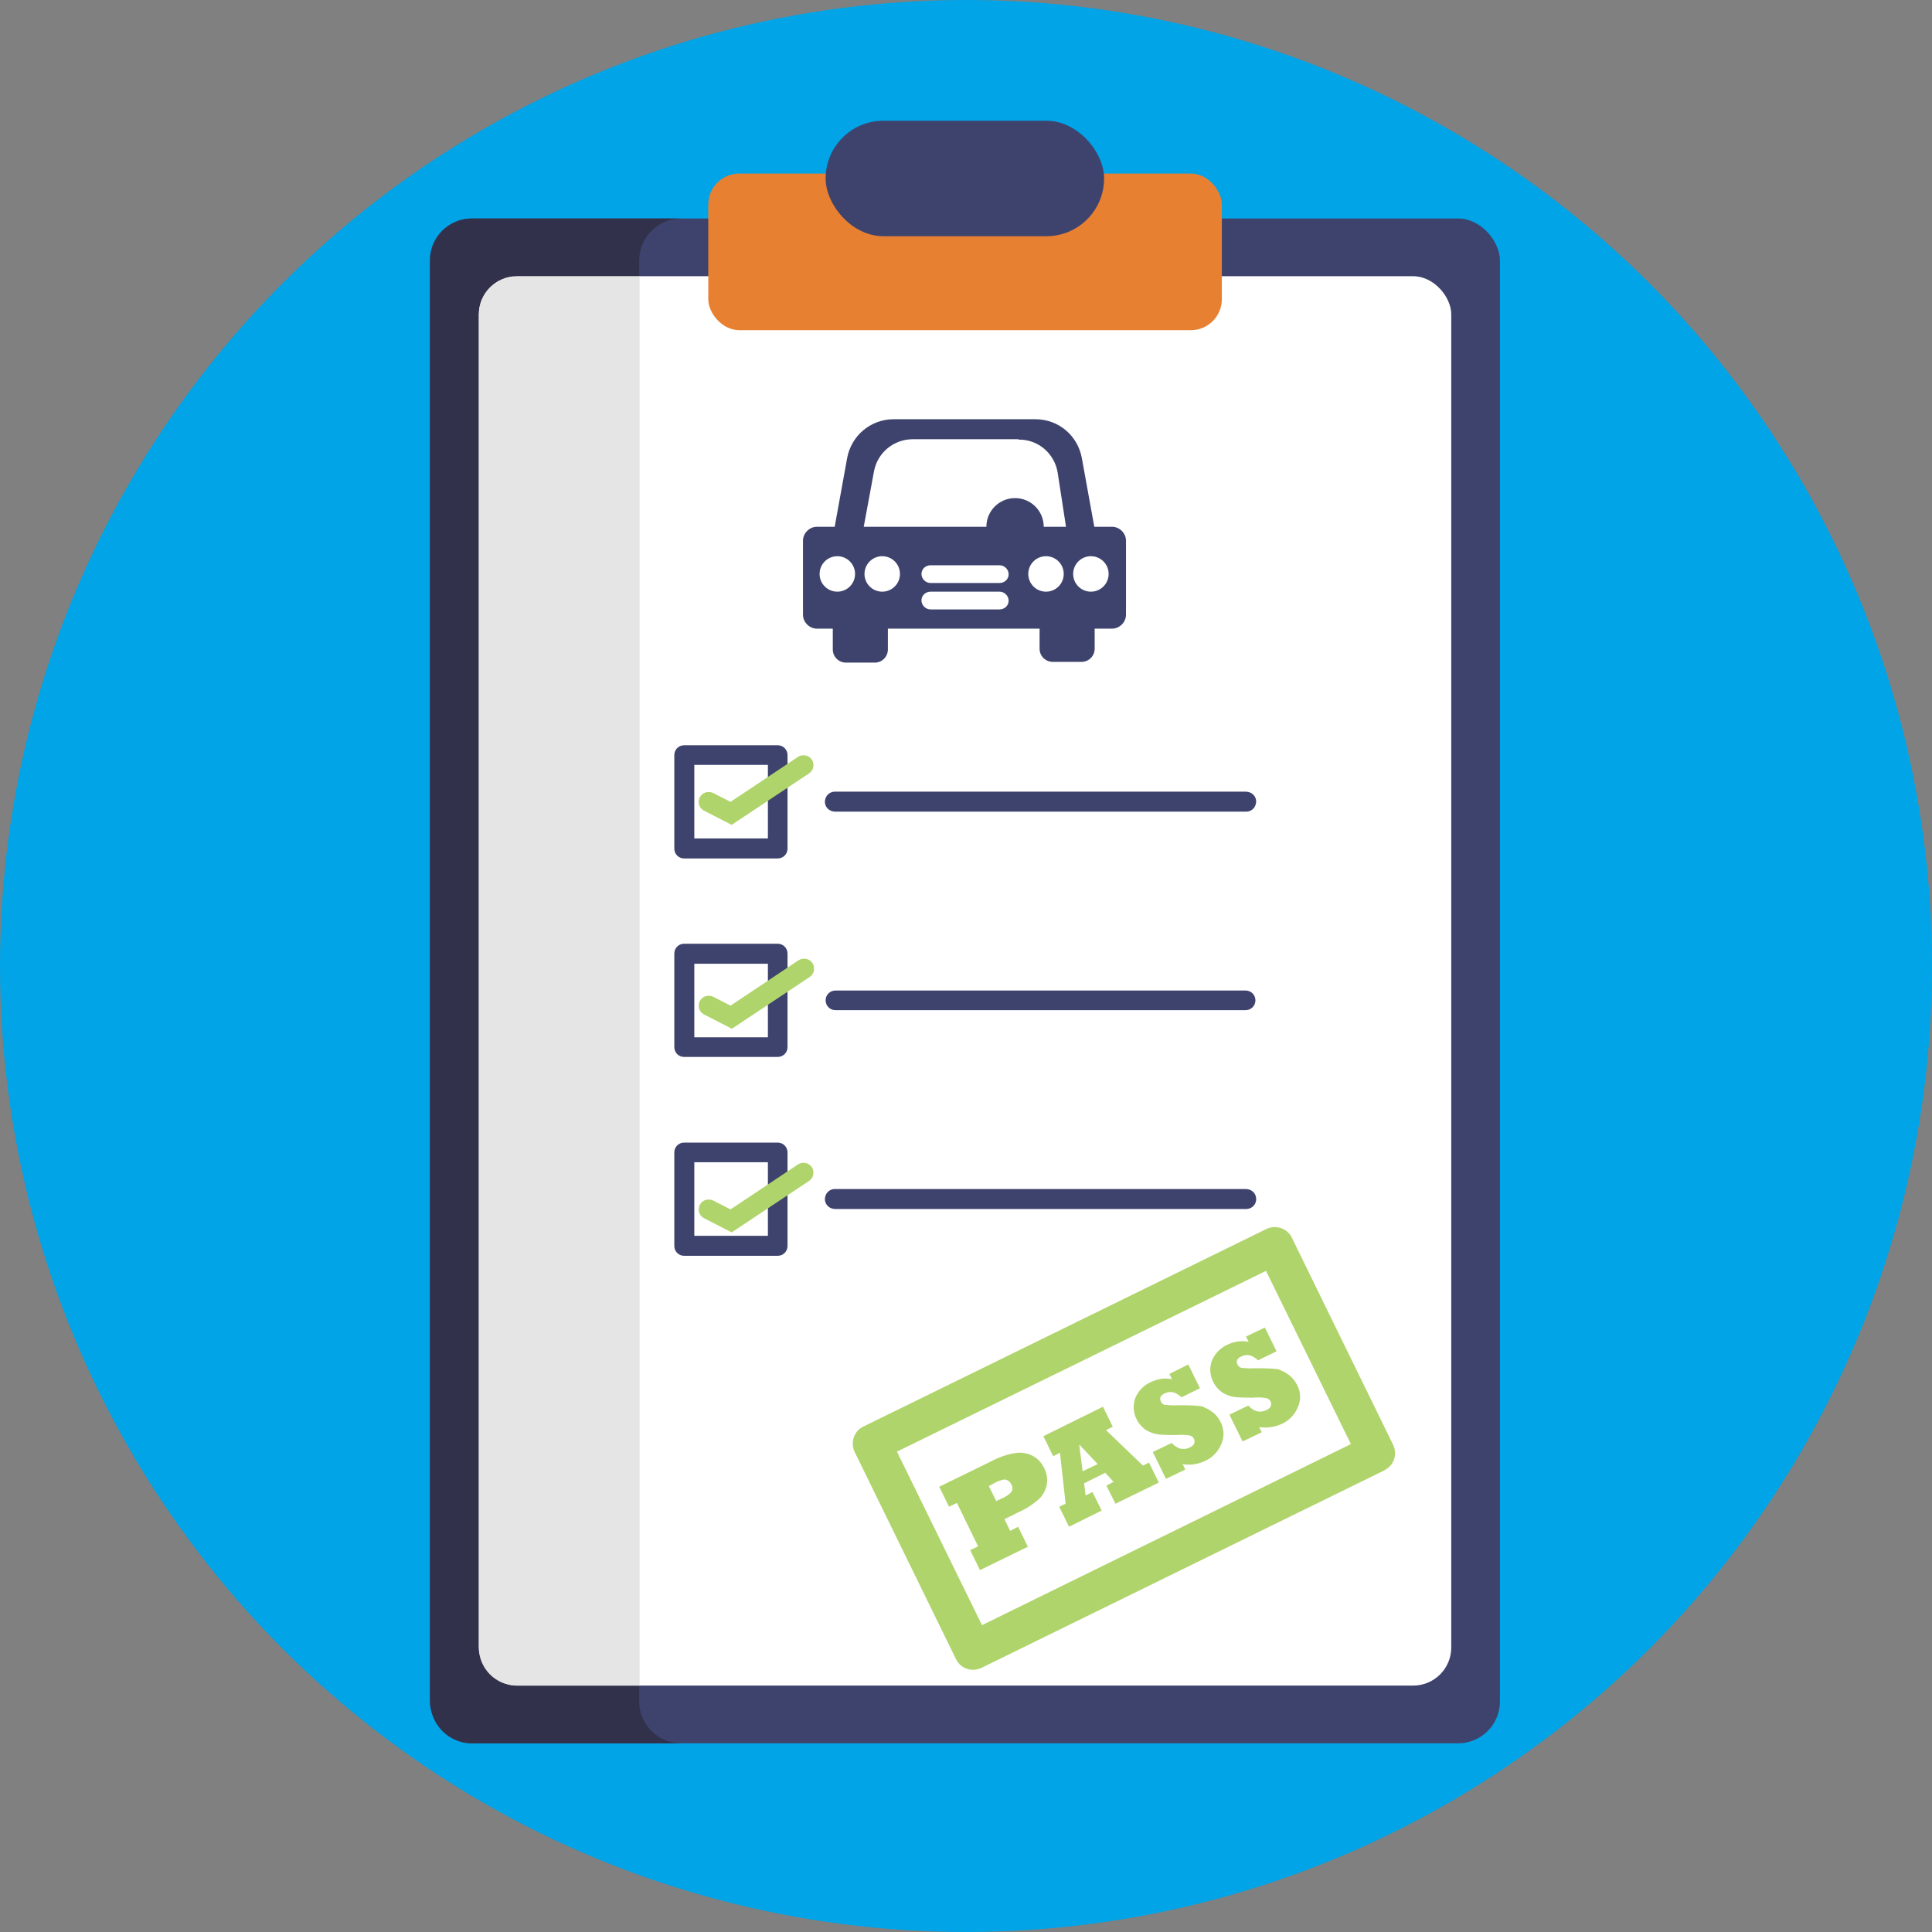
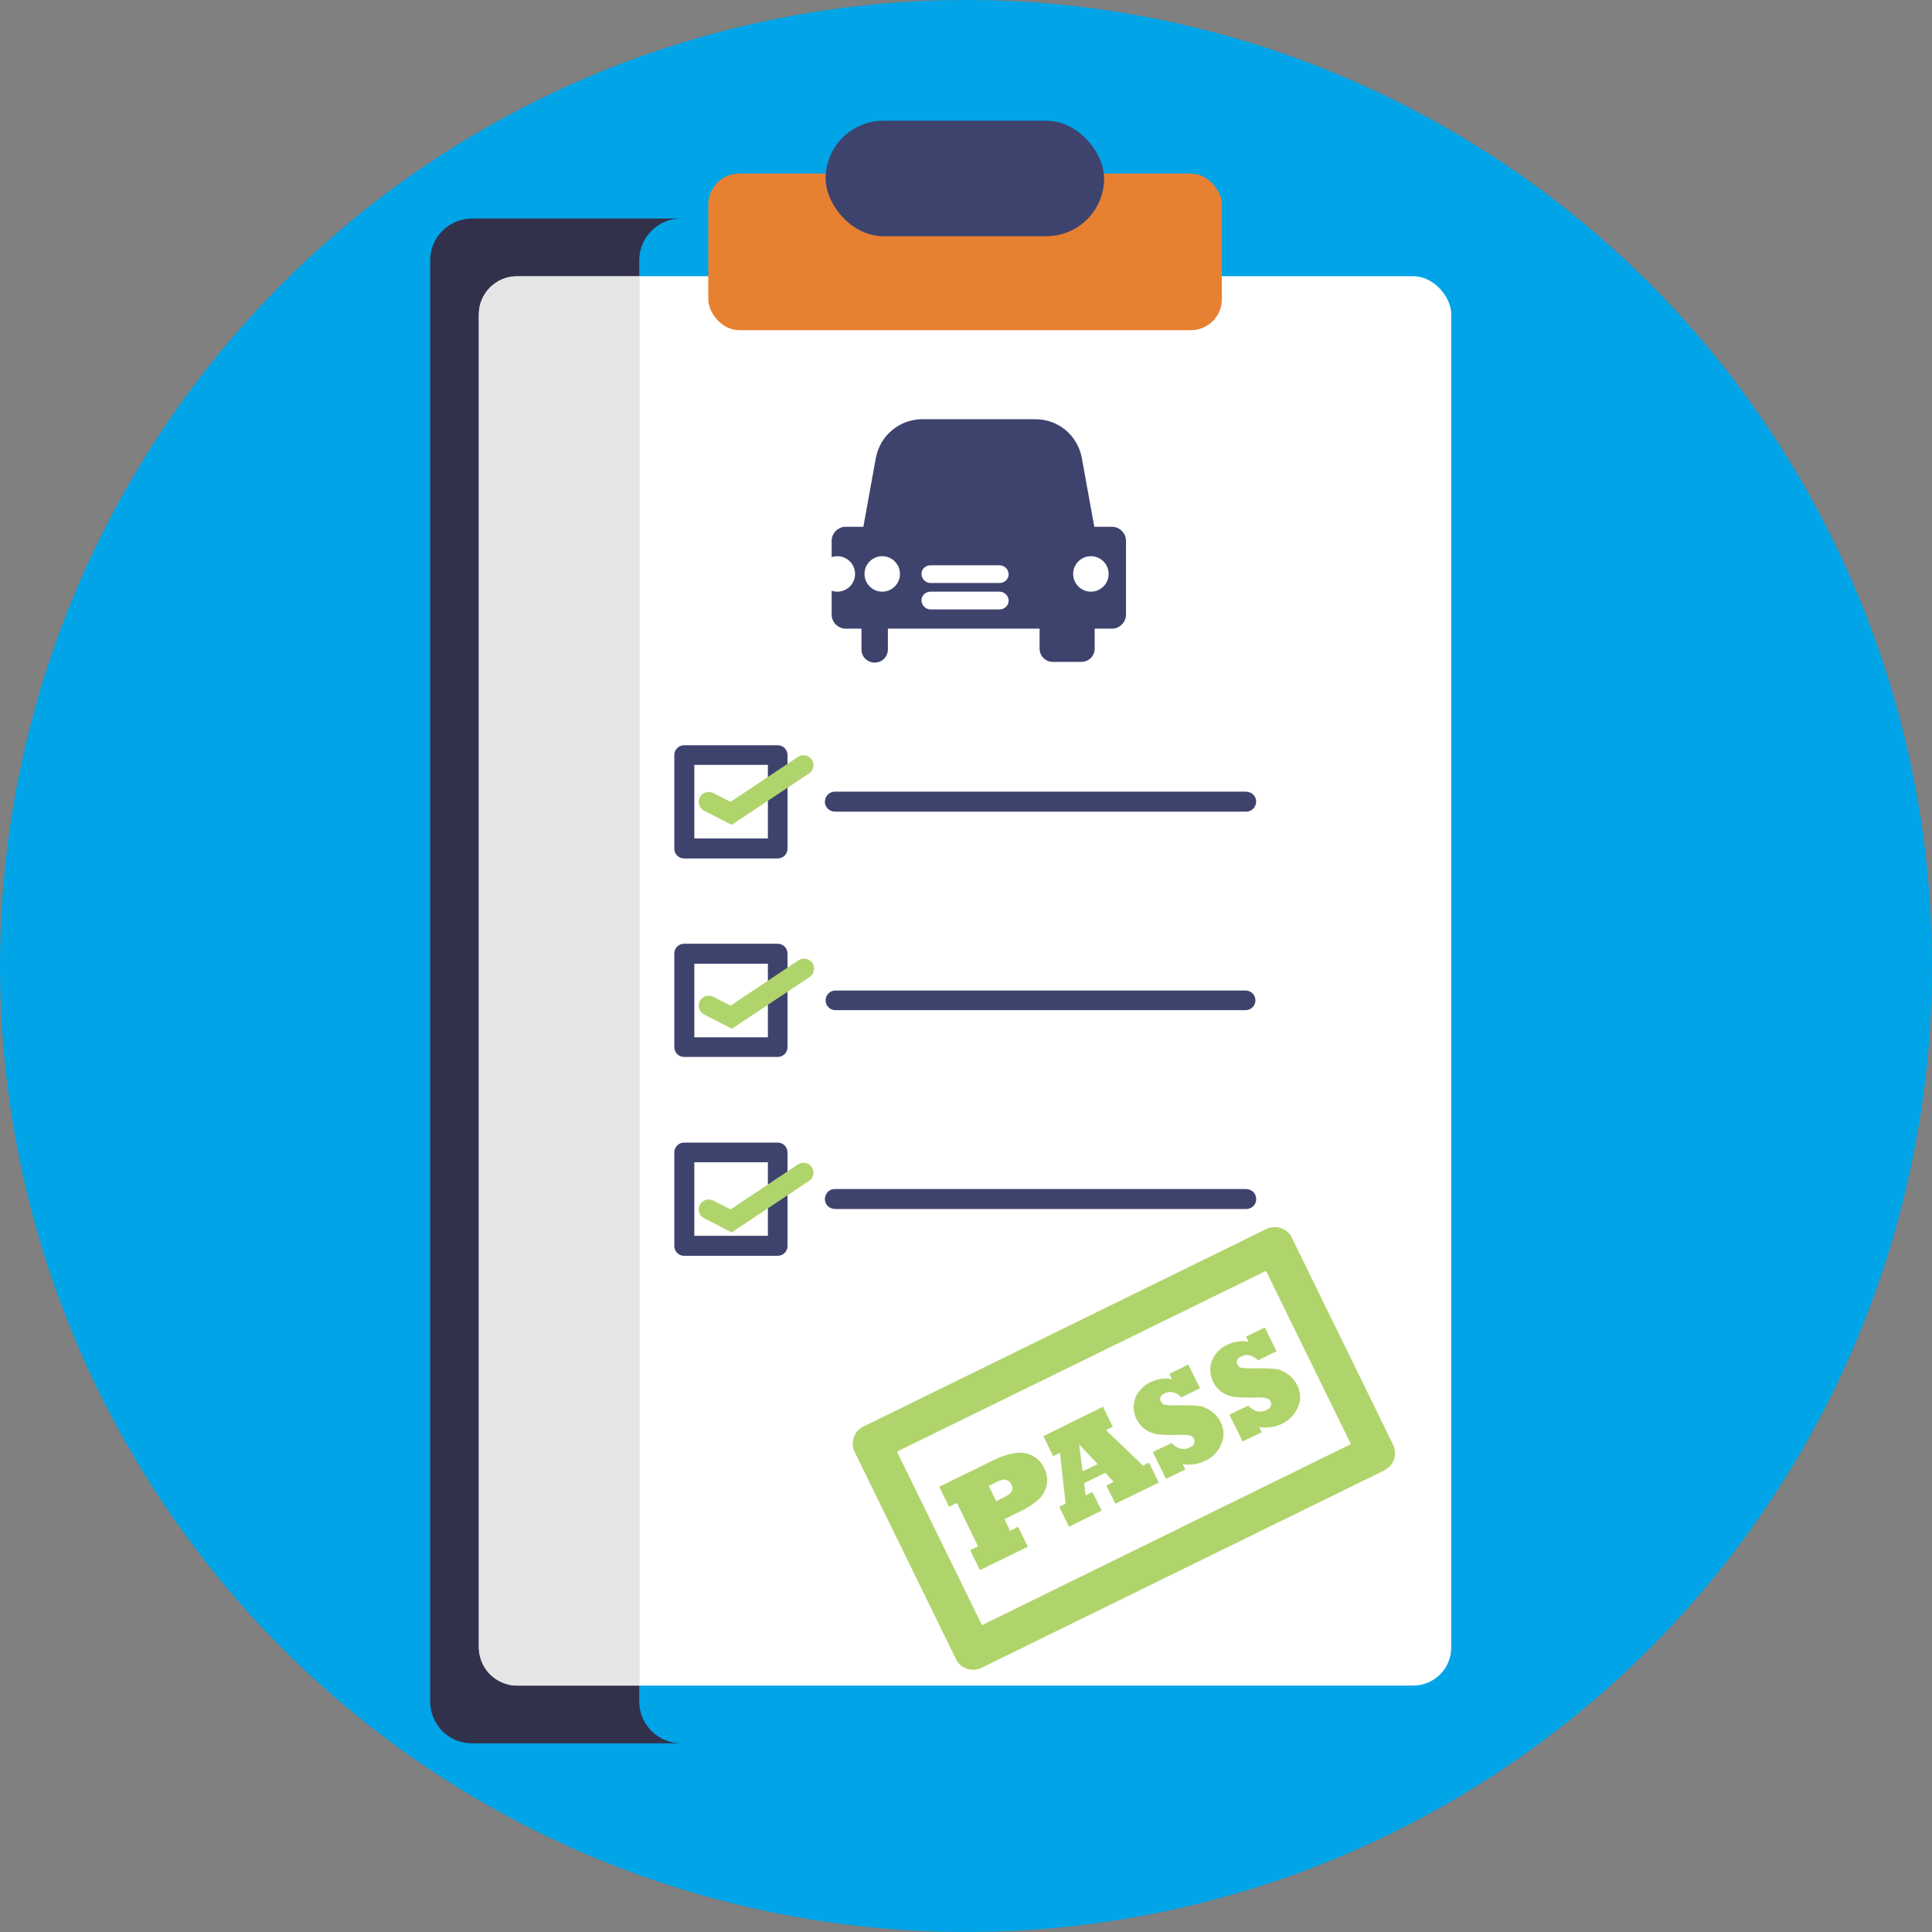
<svg xmlns="http://www.w3.org/2000/svg" version="1.1" viewBox="0 0 512 512">
  <rect x="0" y="0" width="512" height="512" fill="#808080" stroke="none" />
  <defs>
    <style>
      .cls-1 {
        fill: #32314b;
      }

      .cls-2 {
        fill: #00a4e7;
      }

      .cls-3 {
        fill: #e5e5e5;
      }

      .cls-4 {
        fill: #b0d46c;
      }

      .cls-5 {
        fill: #3e436d;
      }

      .cls-6 {
        fill: #fff;
      }

      .cls-7 {
        fill: #e88032;
      }
    </style>
  </defs>
  <g>
    <g id="Layer_1">
      <g id="BULINE">
        <circle class="cls-2" cx="256" cy="256" r="256" />
      </g>
      <g id="Icons">
-         <rect class="cls-5" x="113.9" y="57.9" width="283.6" height="404.1" rx="11.1" ry="11.1" />
        <path class="cls-1" d="M180.6,462h-55.6c-6.1,0-11-5-11-11.1V69c0-6.1,4.9-11,11-11.1h55.5c-6.1,0-11.1,5-11.1,11.1v381.9c0,6.1,5,11.1,11.1,11.1h0Z" />
        <rect class="cls-6" x="126.9" y="73.2" width="257.7" height="373.5" rx="10.1" ry="10.1" />
        <path class="cls-3" d="M169.5,73.2v373.5h-32.5c-5.6,0-10.1-4.5-10.1-10.1V83.4c0-5.6,4.5-10.1,10.1-10.1h32.5Z" />
        <rect class="cls-7" x="187.7" y="46" width="136.1" height="41.5" rx="8.2" ry="8.2" />
        <rect class="cls-5" x="218.8" y="32" width="73.8" height="30.6" rx="15.3" ry="15.3" />
-         <path class="cls-5" d="M274.4,111.1c6.1,0,11.2,4.3,12.3,10.3l3.3,18.2h4.7c2,0,3.7,1.7,3.7,3.7v19.6c0,2-1.7,3.7-3.7,3.7h-4.6v5.3c0,1.9-1.5,3.5-3.5,3.5h-7.6c-1.9,0-3.5-1.5-3.5-3.5v-5.3h-40.2v5.5c0,1.9-1.5,3.5-3.5,3.5h-7.6c-1.9,0-3.5-1.5-3.5-3.5h0v-5.5h-4.2c-2,0-3.7-1.7-3.7-3.7h0v-19.6c0-2,1.7-3.7,3.7-3.7h4.7l3.3-18.2c1.1-6,6.3-10.3,12.3-10.3h37.3Z" />
+         <path class="cls-5" d="M274.4,111.1c6.1,0,11.2,4.3,12.3,10.3l3.3,18.2h4.7c2,0,3.7,1.7,3.7,3.7v19.6c0,2-1.7,3.7-3.7,3.7h-4.6v5.3c0,1.9-1.5,3.5-3.5,3.5h-7.6c-1.9,0-3.5-1.5-3.5-3.5v-5.3h-40.2v5.5c0,1.9-1.5,3.5-3.5,3.5c-1.9,0-3.5-1.5-3.5-3.5h0v-5.5h-4.2c-2,0-3.7-1.7-3.7-3.7h0v-19.6c0-2,1.7-3.7,3.7-3.7h4.7l3.3-18.2c1.1-6,6.3-10.3,12.3-10.3h37.3Z" />
        <g>
-           <path class="cls-6" d="M269.9,116.4h-28c-5.1,0-9.4,3.6-10.3,8.6l-2.7,14.6h53.6l-2.2-14.3c-.8-5.1-5.2-8.9-10.4-8.8Z" />
          <circle class="cls-6" cx="221.9" cy="152.1" r="4.7" />
          <circle class="cls-6" cx="233.8" cy="152.1" r="4.7" />
-           <circle class="cls-6" cx="277.2" cy="152.1" r="4.7" />
          <circle class="cls-6" cx="289.1" cy="152.1" r="4.7" />
          <path class="cls-6" d="M246.6,149.8h18.3c1.3,0,2.4,1.1,2.4,2.4h0c0,1.3-1.1,2.3-2.4,2.3h-18.3c-1.3,0-2.4-1.1-2.4-2.4h0c0-1.3,1.1-2.3,2.4-2.3Z" />
          <path class="cls-6" d="M246.6,156.8h18.3c1.3,0,2.4,1.1,2.4,2.4h0c0,1.3-1.1,2.3-2.4,2.3h-18.3c-1.3,0-2.4-1.1-2.4-2.4h0c0-1.3,1.1-2.3,2.4-2.3Z" />
        </g>
        <circle class="cls-5" cx="269" cy="139.6" r="7.6" />
        <path class="cls-4" d="M272.6,409.8l-12.9,6.3-2.6-5.3,2.1-1-5.6-11.5-2.1,1-2.6-5.3,13.5-6.6c2.2-1.2,4.7-2.1,7.2-2.4,1.5-.1,3.1.2,4.4,1,1.2.7,2.1,1.8,2.7,3,.7,1.4,1,2.9.7,4.5-.3,1.4-1,2.8-2.1,3.8-1.7,1.5-3.6,2.7-5.7,3.6l-3.4,1.7,1.5,3.1,2.1-1.1,2.6,5.3ZM262,393.7l2,4.1,1.7-.8c.9-.4,1.7-.9,2.3-1.6.4-.6.4-1.4,0-2-.2-.5-.6-.9-1-1.1-.4-.2-.9-.3-1.4-.1-.8.2-1.5.5-2.2.9l-1.3.7Z" />
        <path class="cls-4" d="M292,400.3l-8.7,4.3-2.6-5.3,1.7-.8-1.5-13.5-1.8.9-2.6-5.3,15.8-7.8,2.6,5.3-1.8.9,9.8,9.4,1.6-.8,2.6,5.3-11.5,5.6-2.4-4.8,1.9-1-2.2-2.4-5.6,2.8.4,3.2,1.8-.9,2.4,4.8ZM286,382.8l.9,7.1,4-1.9-4.9-5.2Z" />
        <path class="cls-4" d="M314,389.5l-5,2.4-3.5-7.1,5-2.4c1.5,1.6,3.1,2,4.8,1.2,1.2-.6,1.5-1.3,1.1-2.3-.2-.5-.7-.8-1.2-.9-1.2-.2-2.4-.2-3.5-.1-1.7,0-3.3,0-5-.2-1.1-.2-2.2-.6-3.1-1.2-2.7-1.9-3.9-5.4-2.7-8.5.8-1.8,2.2-3.3,4-4.1,1.8-.9,3.8-1.2,5.7-.8l-.7-1.4,5-2.5,3.1,6.3-4.9,2.4c-1.5-1.4-2.9-1.8-4.5-1-1.1.5-1.4,1.2-.9,2.2.2.4.5.7,1,.8,1.2.1,2.4.2,3.6.1,1.8,0,3.7,0,5.5.2.6,0,1.1.2,1.6.5.6.2,1.1.5,1.6.9,1.1.7,1.9,1.7,2.5,2.9.9,1.8,1,3.9.2,5.7-.8,2-2.3,3.6-4.2,4.5-1.9.9-4,1.3-6.1.9l.7,1.4Z" />
        <path class="cls-4" d="M334.3,379.6l-5,2.4-3.5-7.1,5-2.4c1.5,1.6,3.1,2,4.8,1.2,1.2-.6,1.5-1.3,1.1-2.3-.2-.5-.7-.8-1.2-.9-1.2-.2-2.4-.2-3.5-.1-1.7,0-3.3,0-5-.2-1.1-.2-2.2-.6-3.1-1.2-2.7-1.9-3.9-5.4-2.7-8.5.8-1.8,2.2-3.3,4-4.1,1.8-.9,3.8-1.2,5.7-.8l-.7-1.4,5-2.4,3.1,6.3-4.9,2.4c-1.5-1.4-2.9-1.8-4.5-1-1.1.5-1.4,1.3-.9,2.2.2.4.6.7,1,.8,1.2.1,2.4.2,3.6.1,1.8,0,3.7,0,5.5.2.6,0,1.1.2,1.6.5.6.2,1.1.5,1.6.9,1.1.7,1.9,1.8,2.5,2.9.9,1.8,1,3.9.2,5.7-.8,2-2.3,3.6-4.2,4.5-1.9.9-4,1.2-6.1.9l.7,1.4Z" />
        <path class="cls-4" d="M367,389.6l-106.9,52.4c-2.5,1.2-5.5.2-6.7-2.2,0,0,0,0,0,0l-26.9-55c-1.2-2.5-.2-5.5,2.2-6.7,0,0,0,0,0,0l106.9-52.4c2.5-1.2,5.5-.2,6.7,2.2,0,0,0,0,0,0l26.9,55c1.2,2.5.2,5.5-2.3,6.7,0,0,0,0,0,0h0ZM260.2,430.7l97.8-48-22.5-45.9-97.8,47.9,22.5,45.9Z" />
        <path class="cls-5" d="M206.1,227.5h-24.8c-1.5,0-2.6-1.2-2.6-2.6v-24.8c0-1.5,1.2-2.6,2.6-2.6h24.8c1.5,0,2.6,1.2,2.6,2.6h0v24.8c0,1.5-1.2,2.6-2.6,2.6ZM184,222.2h19.5v-19.5h-19.5v19.5Z" />
        <path class="cls-5" d="M330.1,215.1h-108.7c-1.5,0-2.7-1-2.8-2.5,0-1.5,1-2.7,2.5-2.8.1,0,.2,0,.3,0h108.7c1.5,0,2.7,1,2.8,2.5,0,1.5-1,2.7-2.5,2.8-.1,0-.2,0-.3,0Z" />
        <path class="cls-5" d="M206.1,280.1h-24.8c-1.5,0-2.6-1.2-2.6-2.6h0v-24.8c0-1.5,1.2-2.6,2.6-2.6h24.8c1.5,0,2.6,1.2,2.6,2.6v24.8c0,1.5-1.2,2.6-2.6,2.6ZM184,274.9h19.5v-19.5h-19.5v19.5Z" />
        <path class="cls-5" d="M330.1,267.7h-108.7c-1.5,0-2.6-1.2-2.6-2.6,0-1.5,1.2-2.6,2.6-2.6h108.7c1.5,0,2.6,1.2,2.6,2.6,0,1.5-1.2,2.6-2.6,2.6Z" />
        <path class="cls-5" d="M206.1,332.8h-24.8c-1.5,0-2.6-1.2-2.6-2.6v-24.8c0-1.5,1.2-2.6,2.6-2.6h24.8c1.5,0,2.6,1.2,2.6,2.6v24.8c0,1.5-1.2,2.6-2.6,2.6h0ZM184,327.5h19.5v-19.5h-19.5v19.5Z" />
        <path class="cls-5" d="M330.1,320.4h-108.7c-1.5,0-2.7-1-2.8-2.5,0-1.5,1-2.7,2.5-2.8.1,0,.2,0,.3,0h108.7c1.5,0,2.7,1,2.8,2.5s-1,2.7-2.5,2.8c-.1,0-.2,0-.3,0Z" />
        <path class="cls-4" d="M193.9,218.6l-7.4-3.8c-1.3-.7-1.7-2.3-1-3.6.7-1.2,2.1-1.6,3.4-1.1l4.7,2.4,18-12c1.3-.7,2.9-.3,3.6.9.7,1.2.4,2.7-.7,3.5l-20.6,13.7Z" />
        <path class="cls-4" d="M193.9,272.6l-7.4-3.8c-1.3-.7-1.7-2.3-1-3.6.7-1.2,2.1-1.6,3.4-1.1l4.7,2.4,18-12c1.2-.8,2.9-.5,3.7.7.8,1.2.5,2.9-.7,3.7l-20.6,13.7Z" />
        <path class="cls-4" d="M193.9,326.6l-7.4-3.8c-1.3-.7-1.7-2.3-1-3.6.7-1.2,2.1-1.6,3.4-1.1l4.7,2.4,18-12c1.3-.7,2.9-.3,3.6.9.7,1.2.4,2.7-.7,3.5l-20.6,13.7Z" />
      </g>
    </g>
  </g>
</svg>